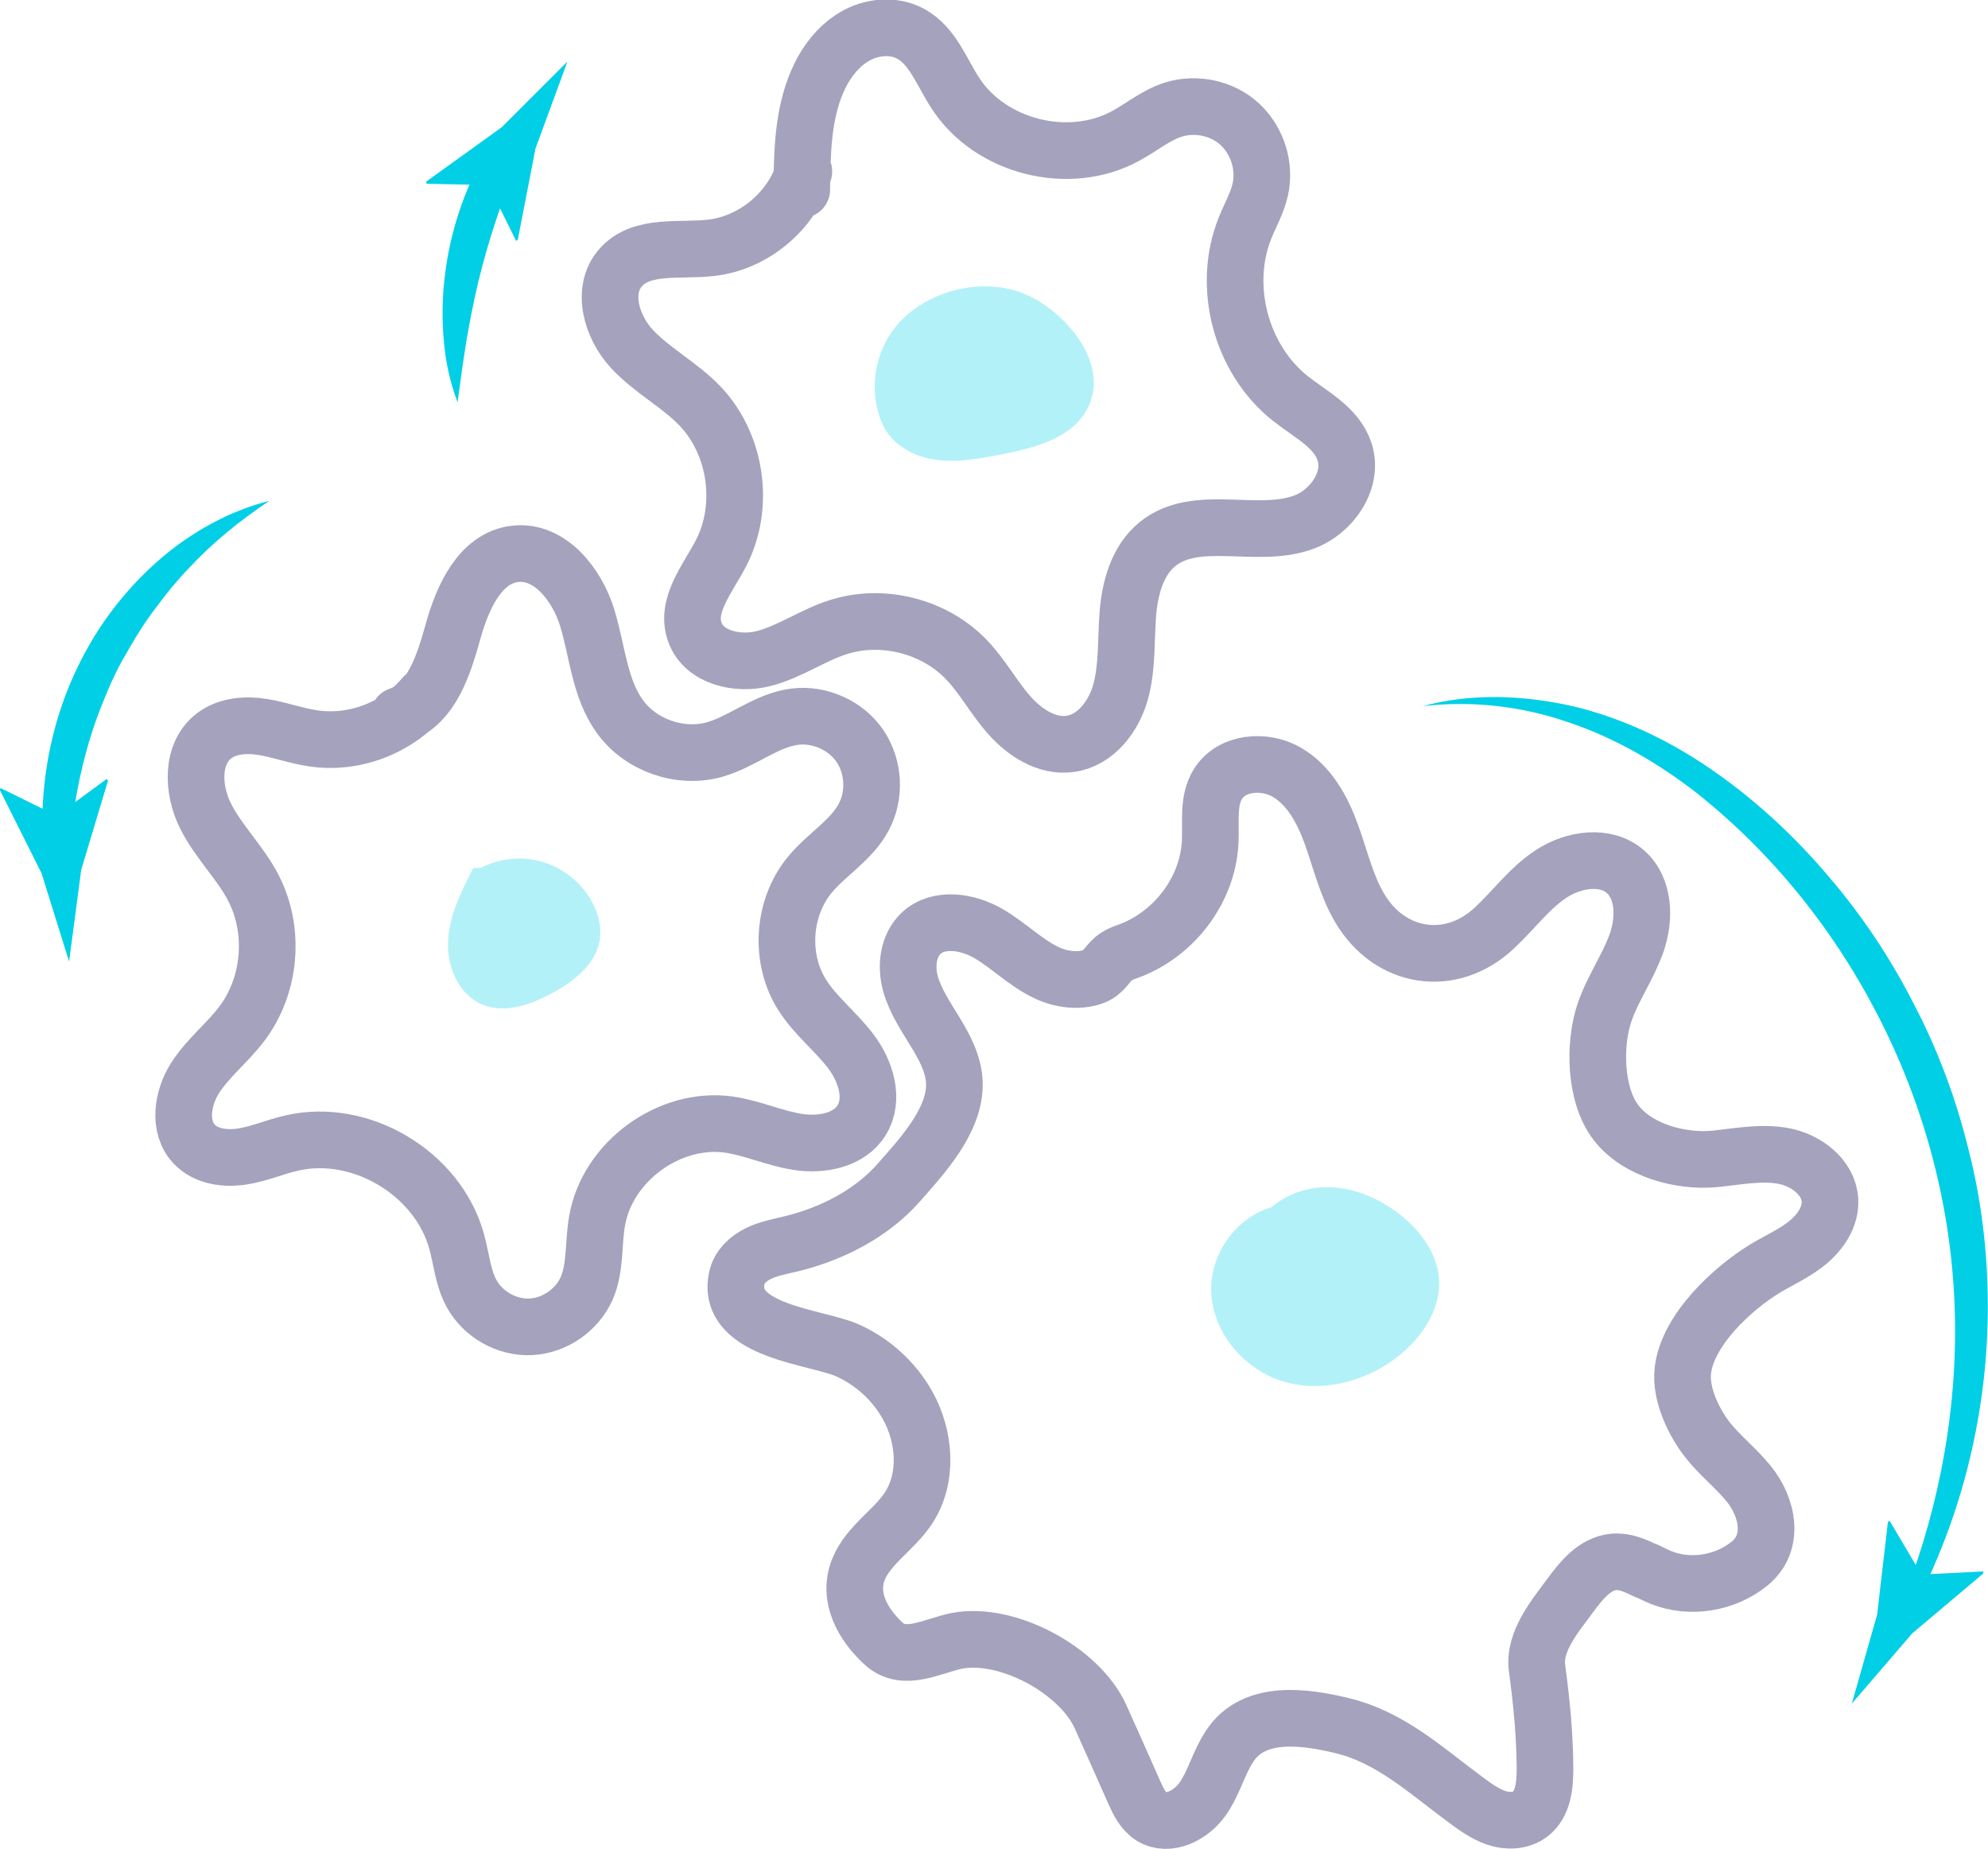
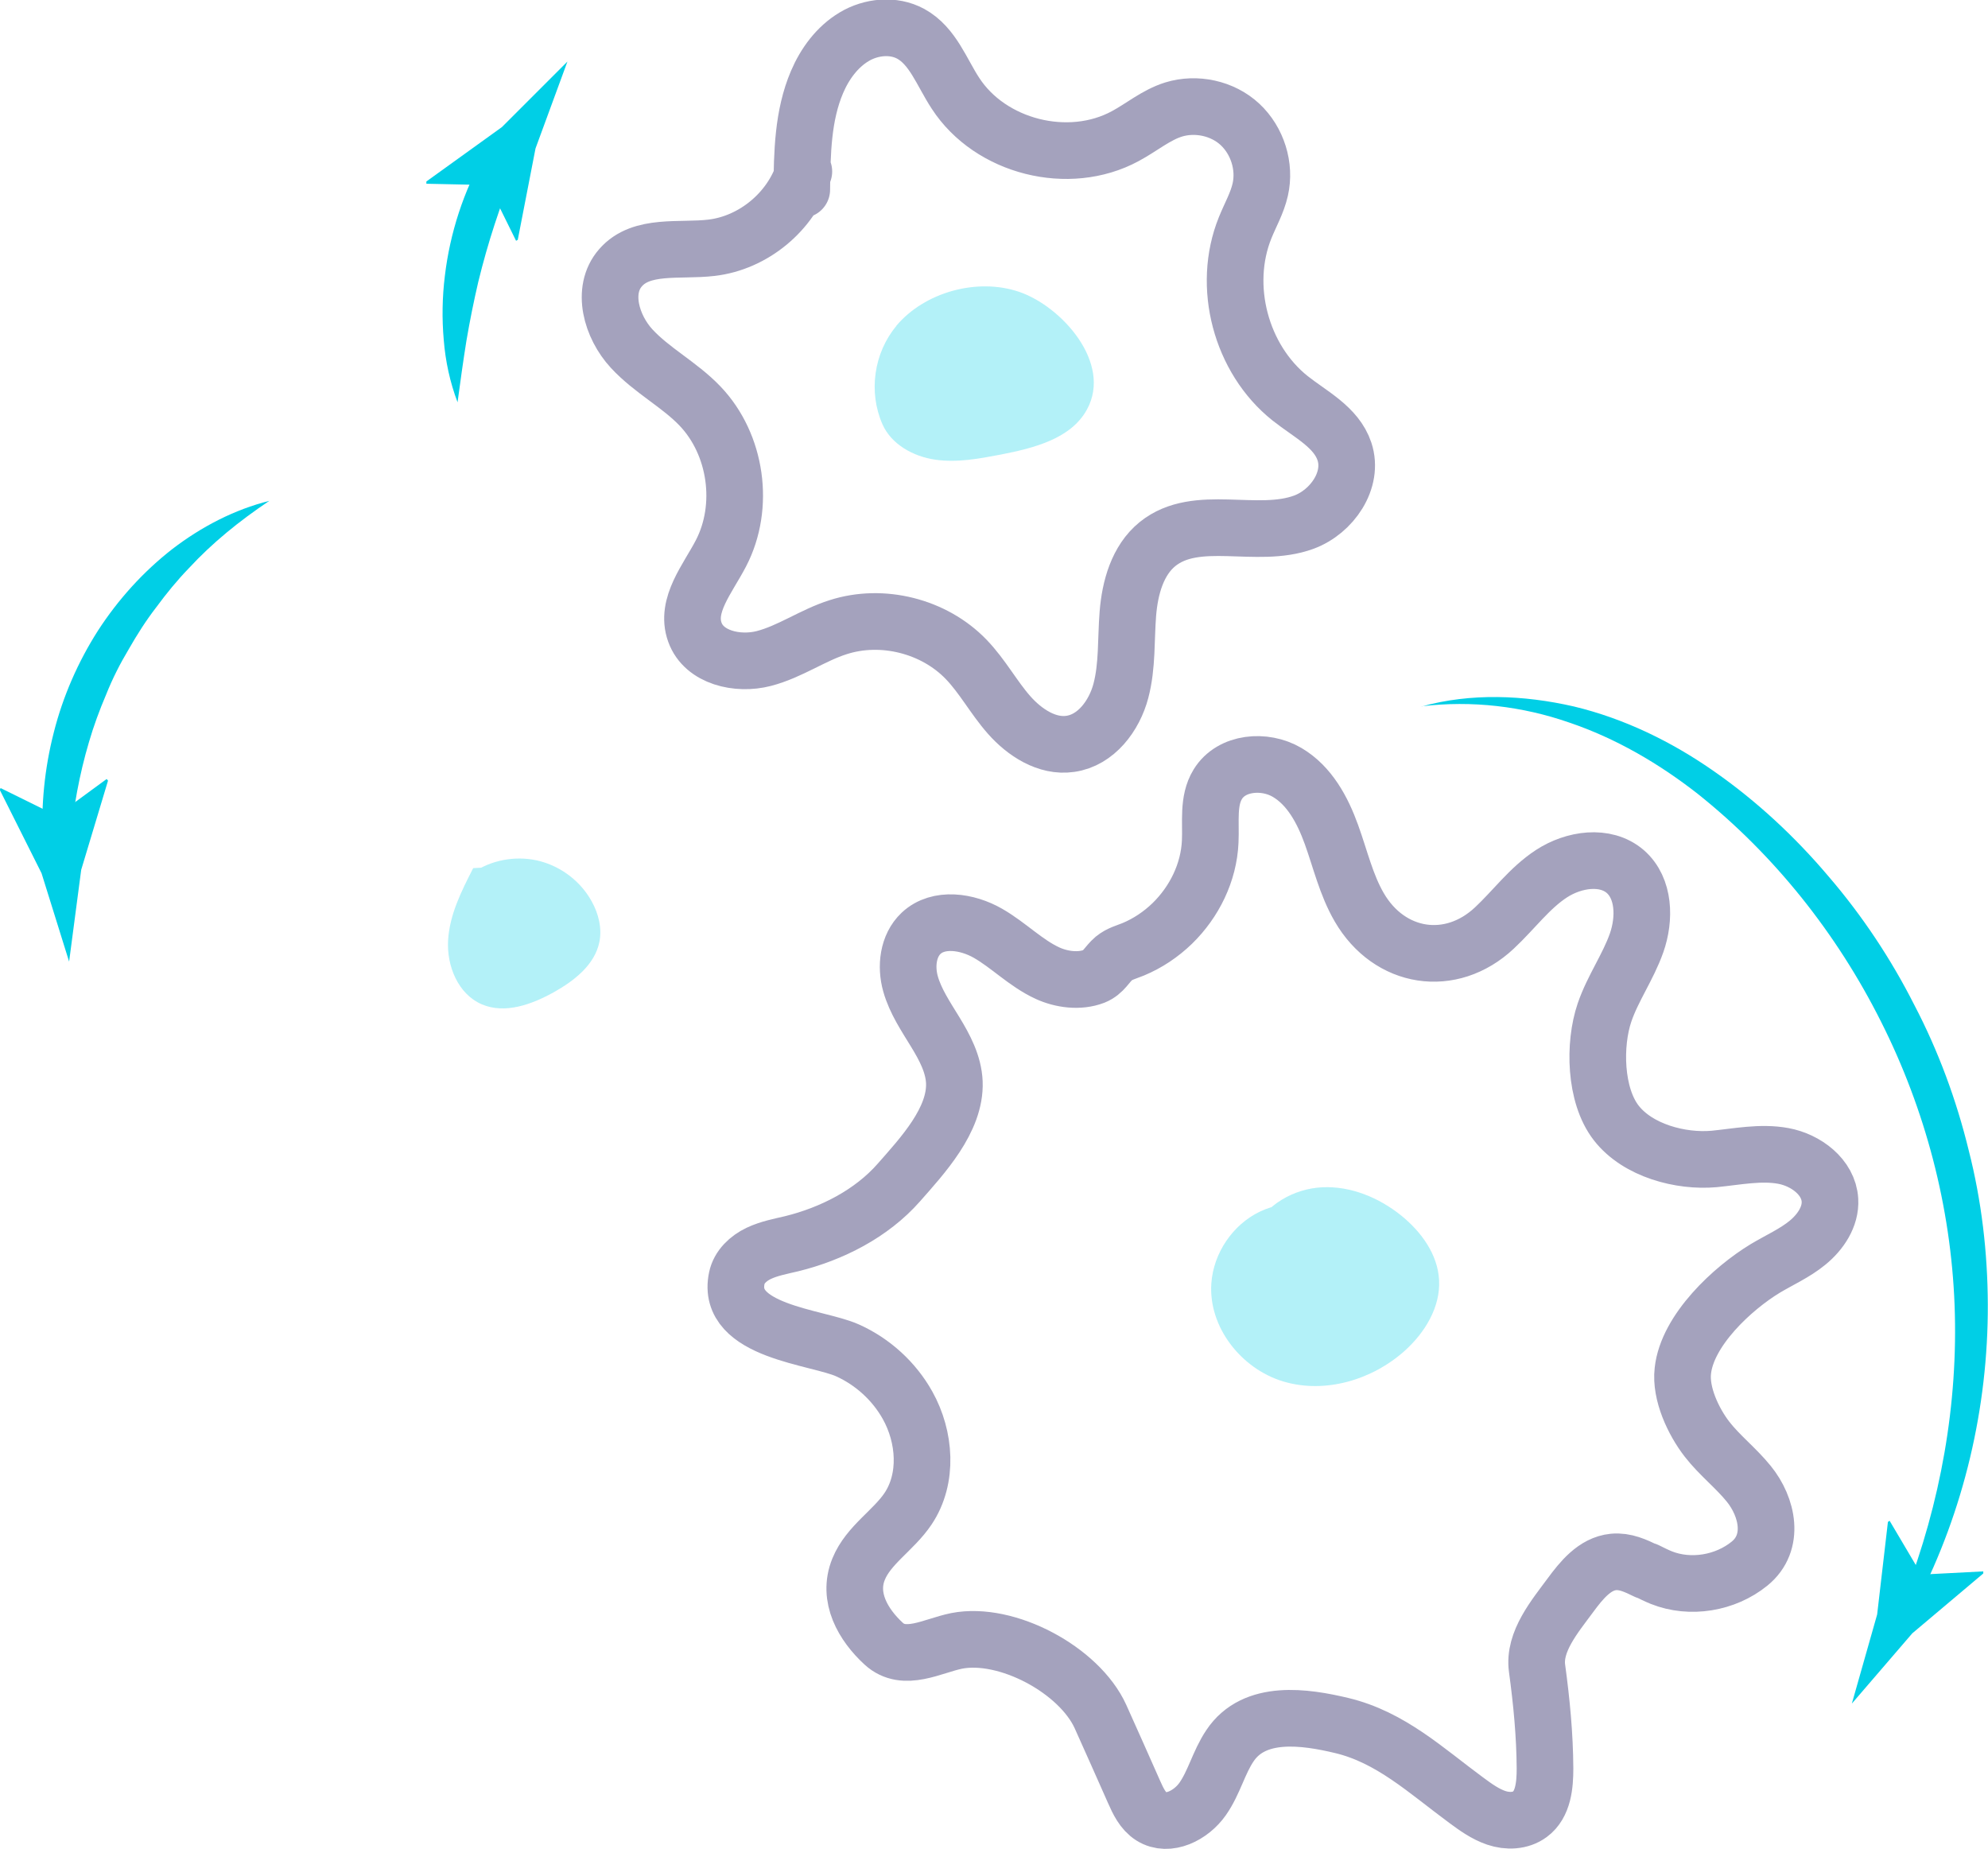
<svg xmlns="http://www.w3.org/2000/svg" id="Layer_2" viewBox="0 0 105.28 97.9">
  <defs>
    <style>.cls-1,.cls-2{fill:#00cfe6;stroke-width:0px;}.cls-3{fill:none;stroke:#a4a2bd;stroke-linecap:round;stroke-linejoin:round;stroke-width:3px;}.cls-2{opacity:.3;}</style>
  </defs>
  <g id="Layer_1-2">
    <path class="cls-3" d="m87.19,83.17c.26.13.52.26.79.37,1.53.61,3.39.3,4.67-.74,1.37-1.11.96-3-.04-4.23-.68-.84-1.55-1.51-2.21-2.36-.72-.93-1.42-2.41-1.28-3.62.23-2.15,2.63-4.37,4.36-5.42.75-.45,1.57-.81,2.25-1.37s1.23-1.37,1.18-2.25c-.07-1.22-1.27-2.12-2.47-2.34s-2.44.04-3.66.16c-1.77.16-4.05-.44-5.19-1.91s-1.19-4.16-.62-5.84c.44-1.29,1.25-2.41,1.7-3.69s.42-2.89-.6-3.78c-1.06-.91-2.73-.65-3.9.11s-2.01,1.93-3.03,2.88c-2.3,2.16-5.56,1.66-7.16-1.1-.69-1.19-1-2.55-1.47-3.85s-1.16-2.59-2.35-3.29-2.95-.55-3.67.63c-.54.88-.35,2-.4,3.03-.07,1.64-.84,3.2-2.01,4.34-.6.58-1.3,1.05-2.07,1.37-.37.15-.71.23-1.02.48-.38.32-.53.74-1.05.95-.78.3-1.73.17-2.47-.17-1.15-.53-2.05-1.48-3.15-2.11s-2.62-.86-3.54,0c-.7.66-.82,1.76-.56,2.68s.81,1.73,1.31,2.55.97,1.7,1.01,2.66c.08,2-1.71,3.91-2.94,5.31-1.45,1.65-3.56,2.72-5.68,3.24-.59.14-1.19.25-1.74.51s-1.04.72-1.16,1.31c-.6,2.84,4.26,3.1,5.87,3.83,1.33.6,2.46,1.63,3.17,2.9.94,1.68,1.1,3.88.03,5.48-.77,1.15-2.1,1.92-2.62,3.2-.61,1.49.24,2.95,1.33,3.95s2.58.11,3.86-.15c2.66-.52,6.5,1.54,7.62,4.01.6,1.32,1.18,2.65,1.77,3.97.22.5.47,1.03.93,1.32.89.56,2.1-.06,2.71-.93s.85-1.93,1.44-2.81c1.29-1.95,3.99-1.54,5.92-1.08,2.6.62,4.47,2.39,6.59,3.95.5.37,1.01.74,1.6.94s1.28.18,1.78-.19c.71-.52.8-1.54.8-2.42-.01-1.78-.18-3.54-.42-5.3-.2-1.42.95-2.77,1.76-3.87.59-.8,1.29-1.67,2.28-1.77.62-.06,1.18.2,1.75.48Z" />
-     <path class="cls-3" d="m22.44,36.88c-1.4,1.67-3.69,2.54-5.84,2.22-.9-.13-1.76-.45-2.66-.6s-1.89-.08-2.61.47c-1.22.94-1.14,2.85-.45,4.23s1.85,2.47,2.55,3.84c1.15,2.24.91,5.12-.6,7.14-.76,1.02-1.8,1.82-2.49,2.89s-.92,2.62-.04,3.53c.63.65,1.63.78,2.53.64s1.73-.51,2.61-.71c3.65-.85,7.74,1.59,8.74,5.2.26.93.33,1.92.79,2.76.6,1.11,1.87,1.83,3.13,1.77s2.46-.88,2.97-2.04c.48-1.11.34-2.38.55-3.57.54-3.14,3.83-5.54,6.98-5.1,1.25.18,2.42.73,3.66.92s2.71-.08,3.37-1.15c.69-1.12.22-2.61-.58-3.66s-1.87-1.87-2.57-2.98c-1.21-1.91-1.04-4.59.39-6.34.89-1.09,2.21-1.83,2.87-3.07.63-1.17.54-2.68-.2-3.77s-2.13-1.71-3.44-1.55c-1.54.19-2.8,1.34-4.29,1.75-1.8.49-3.87-.23-4.97-1.74-1.09-1.49-1.2-3.47-1.74-5.24-.54-1.77-1.99-3.61-3.83-3.39-1.84.22-2.77,2.29-3.27,4.08s-1.13,3.87-2.88,4.48" />
    <path class="cls-3" d="m42.57,9.08c-.68,2.13-2.67,3.78-4.89,4.04-1.68.2-3.71-.22-4.82,1.06-1.04,1.19-.48,3.12.59,4.28s2.53,1.9,3.62,3.04c1.94,2.03,2.4,5.32,1.11,7.8-.7,1.35-1.9,2.75-1.38,4.18.48,1.34,2.26,1.75,3.65,1.39s2.58-1.23,3.94-1.66c2.33-.75,5.07-.06,6.77,1.7.87.9,1.46,2.02,2.28,2.95s2.01,1.71,3.24,1.53c1.36-.19,2.33-1.48,2.68-2.81s.26-2.72.37-4.09c.11-1.37.51-2.82,1.57-3.68,2.07-1.67,5.26-.24,7.75-1.16,1.49-.55,2.65-2.23,2.15-3.74-.43-1.3-1.81-1.97-2.88-2.82-2.61-2.08-3.63-5.94-2.38-9.03.27-.67.64-1.31.8-2.02.28-1.23-.15-2.59-1.07-3.45s-2.32-1.16-3.52-.79c-.93.29-1.7.95-2.56,1.41-2.99,1.62-7.14.58-8.99-2.27-.73-1.11-1.2-2.51-2.37-3.15-.92-.5-2.1-.38-3,.16s-1.55,1.43-1.96,2.39c-.76,1.78-.79,3.77-.81,5.7" />
    <path class="cls-1" d="m24.23,21.3c-.4-1.06-.64-2.17-.73-3.3-.1-1.13-.08-2.27.06-3.4.27-2.26.99-4.48,2.12-6.46.24-.43.79-.58,1.22-.33.4.22.55.71.38,1.12-.8,1.95-1.45,3.94-1.95,5.99-.24,1.03-.45,2.07-.63,3.13-.17,1.06-.32,2.14-.47,3.26Z" />
    <path class="cls-1" d="m25.87,9.8l-3.29-.07v-.12s4-2.88,4-2.88c1.16-1.16,2.31-2.31,3.47-3.47-.56,1.53-1.13,3.07-1.69,4.6l-.94,4.84-.09.05-1.46-2.96Z" />
    <path class="cls-1" d="m14.25,26.53c-1.58,1.06-3.01,2.22-4.24,3.55-.63.65-1.2,1.35-1.73,2.07-.55.71-1.03,1.47-1.47,2.24-.46.77-.86,1.56-1.19,2.39-.35.82-.66,1.66-.91,2.52-.51,1.72-.83,3.49-1,5.31-.04.4-.39.7-.79.66-.37-.03-.64-.33-.66-.69-.09-1.93.1-3.9.59-5.8.48-1.9,1.28-3.73,2.34-5.39,1.07-1.65,2.4-3.12,3.94-4.32,1.54-1.18,3.29-2.09,5.14-2.55Z" />
    <path class="cls-1" d="m3,43.19l2.65-1.94.07.09-1.42,4.72c-.21,1.62-.43,3.24-.64,4.86-.49-1.56-.97-3.12-1.46-4.68l-2.21-4.41.04-.1,2.96,1.46Z" />
    <path class="cls-1" d="m75.29,37.41c2.59-.72,5.4-.61,8.06,0,2.67.64,5.19,1.87,7.43,3.44,2.25,1.57,4.27,3.45,6.04,5.54,1.79,2.08,3.32,4.38,4.56,6.83,1.27,2.43,2.23,5.03,2.88,7.7.68,2.66,1,5.41,1.01,8.15.02,5.48-1.28,10.94-3.75,15.75-.09.18-.31.25-.49.16-.17-.09-.24-.29-.17-.46,1.91-4.94,2.85-10.2,2.65-15.42-.2-5.21-1.55-10.34-3.89-14.99-2.33-4.65-5.64-8.83-9.72-12.08-2.05-1.6-4.32-2.93-6.8-3.77-2.47-.86-5.15-1.18-7.81-.86Z" />
    <path class="cls-1" d="m101.75,83.38l3.28-.17v.11s-3.76,3.17-3.76,3.17c-1.07,1.24-2.13,2.48-3.2,3.72.45-1.57.89-3.14,1.34-4.72l.57-4.9.09-.06,1.68,2.84Z" />
    <path class="cls-2" d="m28.66,45.78l-3.6.19c-.62,1.21-1.25,2.46-1.33,3.82-.08,1.36.53,2.85,1.78,3.39,1.23.53,2.65.01,3.82-.64,1.07-.6,2.16-1.44,2.41-2.65.15-.73-.04-1.5-.4-2.15-.57-1.04-1.57-1.82-2.71-2.13s-2.41-.13-3.42.49" />
    <path class="cls-2" d="m47.47,17.26c-1.19,1.42-1.49,3.49-.74,5.2.47,1.07,1.63,1.71,2.79,1.88s2.33-.05,3.48-.27c1.74-.34,3.71-.83,4.56-2.38,1.36-2.47-1.35-5.48-3.6-6.24-2.22-.75-5,.02-6.5,1.81Z" />
    <path class="cls-2" d="m71.27,64.6c-1.28-.96-3.11-1.13-4.55-.44s-2.46,2.2-2.57,3.8c-.16,2.31,1.58,4.52,3.8,5.19,2.22.67,4.72-.08,6.44-1.62,1.07-.96,1.9-2.32,1.82-3.75-.07-1.36-.95-2.56-2-3.41-1.18-.95-2.67-1.57-4.18-1.5s-3.02.93-3.65,2.3" />
  </g>
</svg>